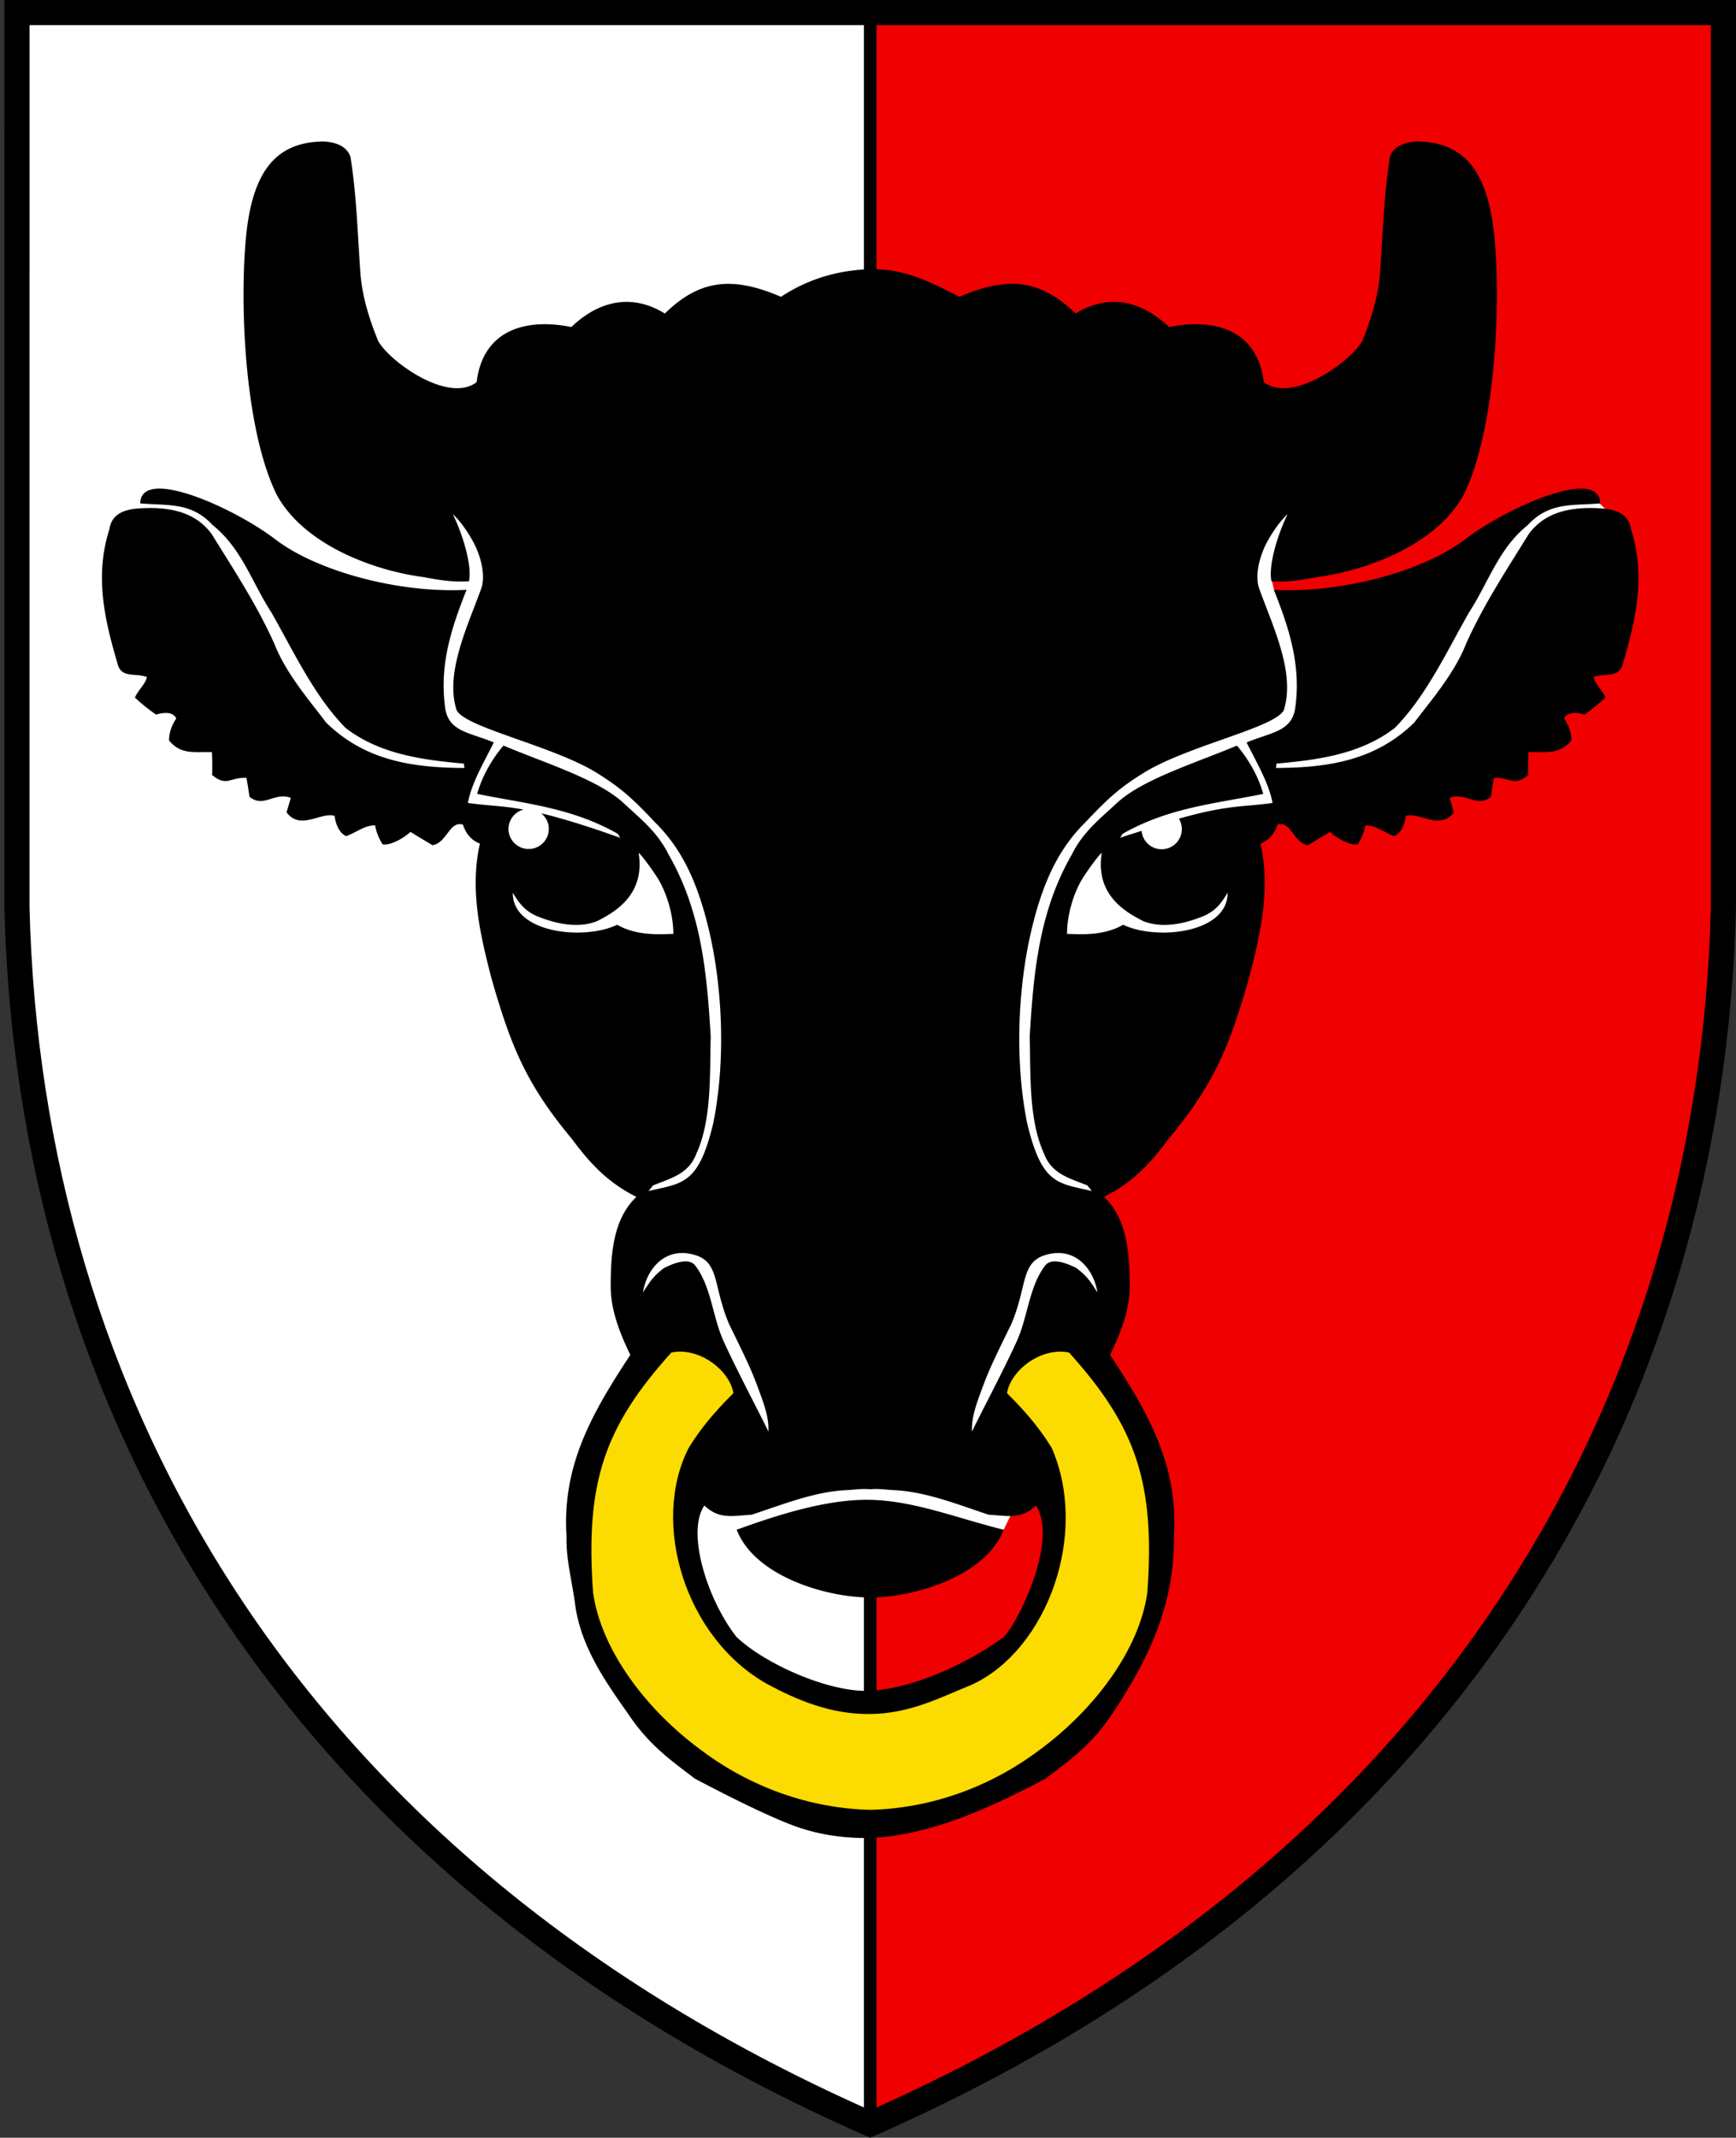
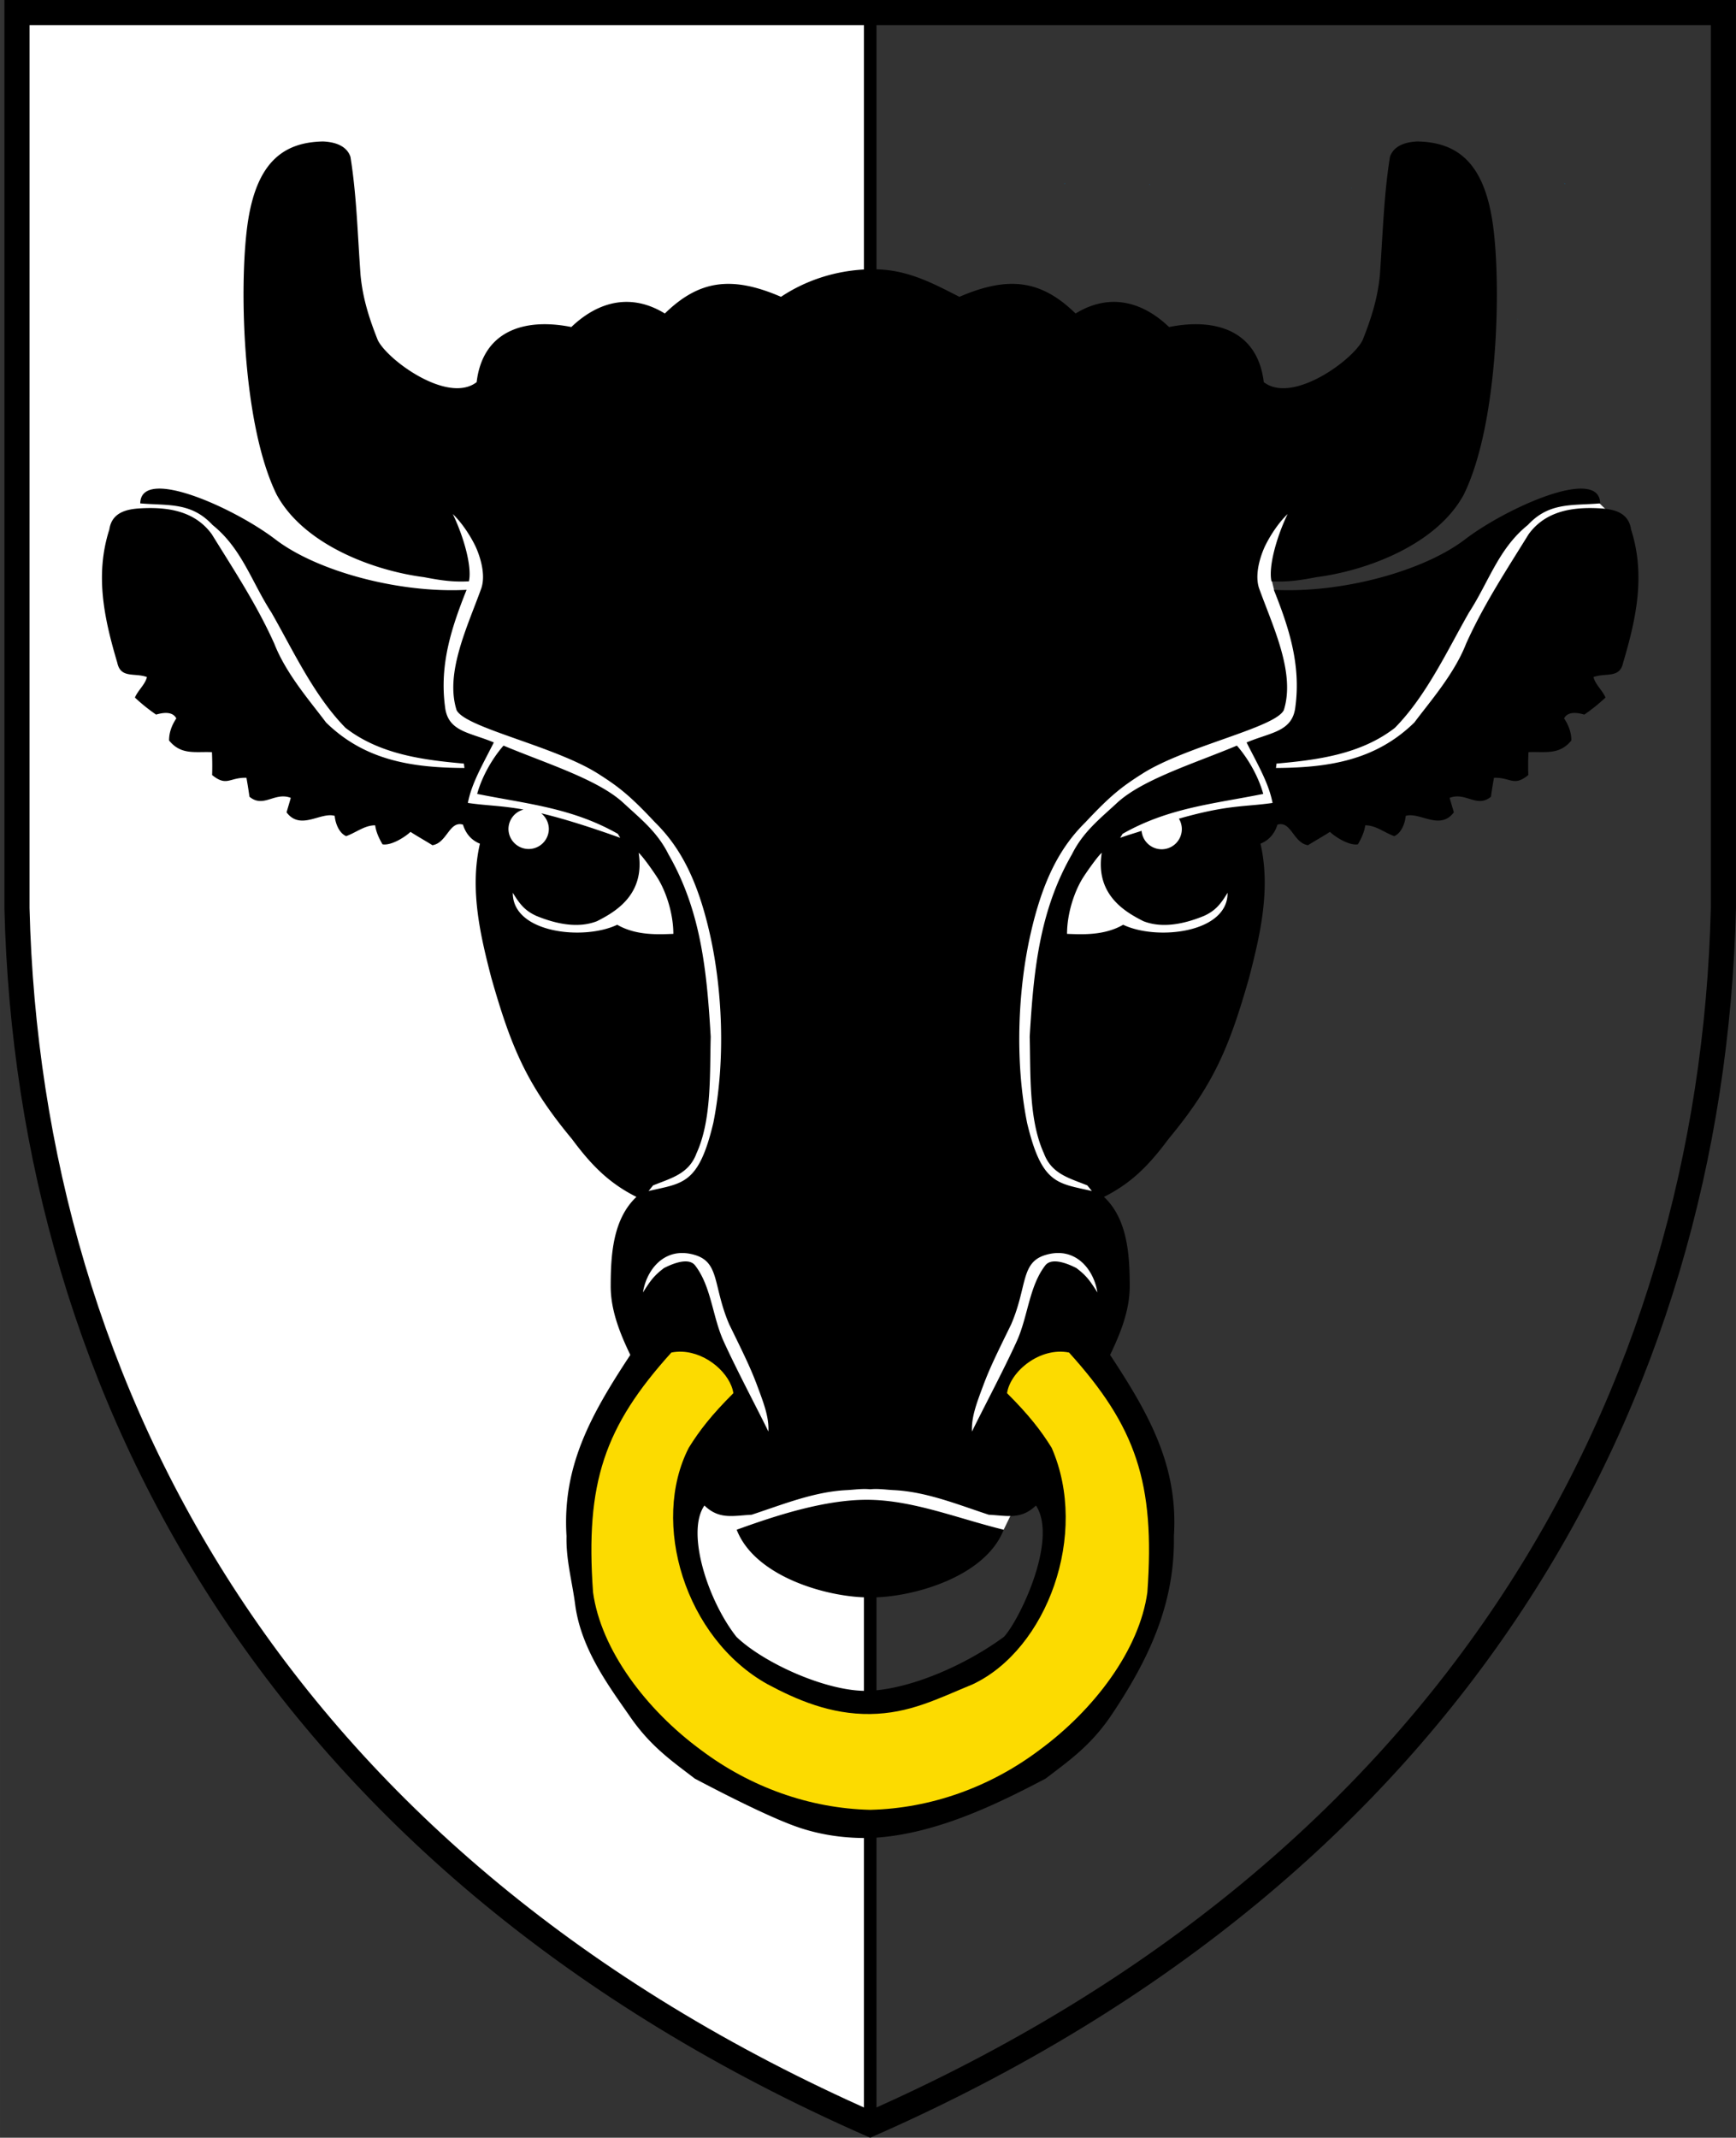
<svg xmlns="http://www.w3.org/2000/svg" width="620" height="763.25" viewBox="0 0 465 572.44">
  <rect x="0" y="0" width="465" height="572.44" fill="#333333" stroke="none" />
-   <path d="m4.551 3.364-.005 239.83c3.204 130.88 71.5 256.39 228.54 325.57 157.06-69.18 225.34-194.7 228.54-325.57V3.364z" fill="#f00000" />
  <path d="M233.09 3.364H4.56l-.006 239.83c3.205 130.89 71.5 256.39 228.54 325.57V3.364z" fill="#fff" stroke="#000" stroke-width="3.364" />
  <path d="m409.066 21.551.063.17zm-115.717 4.521-.045.144zm6.396.279.063.179zm104.764-.323-.054.143zm6.315.197.045.134zM300.49 28.548l.063.198zm-8.944 3.194-.054.18zm121.26-.009.055.18zm-110.54 1.678.054.125zm99.641-.162-.045.144zm-111.142.933-.071.233zm122.822-.009.072.233zM289.922 36.64l-.072.189zm124.446.045.054.189zm-110.12 2.225.064.18zm95.829.009-.054.18zm-111.931 2.566-.054.134zm16.874-.135.072.233zm94.312.009-.071.242zm-93.55 2.494.055.188zm92.761-.009-.063.197zm18.794 1.552.08.215zm-131.174 1.579-.063.161zm131.659-.422.098.233zm-21.19 2.073-.125.143zm-111.321.376-.09.225-.197.044zm22.535.305.233.18-.17-.027zm111.142-.305.323.278-.215-.053zm-57.083 1.31.063-.009.17.206zm-108.908 1.893.1.08zm86.965.17-.125.117zm24.276.045.143.126zm-25.855 1.283-.134.108zm27.506.018.134.099zm80.927 1.992-.117.08zm-76.738 1.103.161.126zm-37.149.754-.108.08zm37.965-.153.153.117zm-109.383 1.184.161.117zm.825.61.162.117zm179.17.189-.1.08zm-4.522 3.516-.108.081zm-168.637.897.134.1zm56.436-.062-.107.08zm54.643.116.107.081zm-108.64 1.75.136.098zm162.546-.018-.116.08zm-50.21.906.107.08zM274.546 68.29l.107.09zm42.002 1.758-.117.09zm71.068.063.081.09zm-109.859 1.175a.135.135 0 0 1 .054.135zm148.793-.027-.026.108c0-.036.008-.072.026-.108zm-149.205 3.239-.036.17zm149.672-.018.045.18zm-110.325 1.902.035.134zm71.005.009-.036.134zm-112.344 4.387-.045.125zm153.476.152.045.153zm-110.316 1.74.036.126zm67.327 0-.036.135zm-90.293 2.89-.242.062zm1.974 0 .25.062zm108.988-.126.117.017-.242.045zm3.84 1.004.215.09zm-117.807.691-.162.099zm8.352.144.188.116zm110.495-.314.207.116zm19.36.027.054.152zm-128.887.879.17.107zm100.126.233-.117.072zm-112.03.79-.135.09zm30.313.062.036.135zm63.631-.134-.054.125zm30.457.116.143.099zm-128.178 2.68-.116.09zm131.892.063.107.08zM382.27 93.46l-.045.134zm-101.41 1.848-.143.09zm31.417-.063.134.09zm9.958-.161.044.134zm69.453.296-.17.107zm-.852.583-.153.107zm33.92.35.16.107zm-146.399.717-.143.099zm36.414-.062.143.098zm110.827-.072.153.107zm-155.52 1.013-.046.144zm164.186-.008.036.143zm-159.737 1.865-.144.1zm44.012-.053.116.08zm5.328.027.045.143zm56.527-.036-.036.134zm5.355-.09-.125.09zm45.305 1.176.152.107zm-159.02.726-.135.09zm159.863-.162.162.108z" fill="#0169b3" />
  <path d="M222.335 141.733c.421.43.421.43 0 0z" fill="#fff" />
  <path d="M243.865 143.527c.422.43.422.43 0 0zm220.857 119.44-.018.152zM0 270.153l.018.152zm454.92 6.28-.01.143zM.96 278.208l.018.143zm453.026 5.391-.018.135zm-452.192.906.018.153zm460.266 3.553-.018.161zm-8.953 1.848-.027.152zM2.942 290.974l.036.189zm.459 2.27.036.188zm457.817.242-.018.153zM4.549 298.878l.036.161zm455.691.888-.027.17zm-9.859 3.588-.027.18zm9.043.87-.036.198zM6.28 307.823l.035.17zm443.248-.009-.036.188zm8.8 1.076-.054.216zm-.574 2.315-.045.188zM7.223 312.298l.035.18zm441.337.054-.045.216zm-45.905 3.418c.422.43.422.43 0 0zm45.16.036-.054.206zm7.922 3.732-.045.188zm-446.684.88.053.188zm437.74.017-.045.206zm8.181 2.557-.045.188zm-444.836 1.22.072.242zm435.793-.287-.053.206zM10.515 325.45l.072.242zm434.268 2.36-.072.233zM11.68 329.272l.045.179zm432.743-.314-.062.206zm7.06 6.8-.044.143zm-10.03 3.48-.044.135zm-424.552 7.294.045.134zm429.864 4.575-.054.18zm-.745 2.198-.063.188zm-426.31 1.193.044.144zm424.498 3.678-.054.135zm-422.624 1.947.072.18zm.888 2.386.081.215zm410.881.296-.072.18zm-409.939 2.09.072.18zm409.069.045-.072.17zm8.074 3.006-.045.134zm-10.73 2.969-.071.161zM27.02 373.301l.046.126zm401.92-.26-.072.17zm8.997 1.247-.054.126zm-13.663 9.357-.09.18zm-.466.942-.09.18zm9.572.403-.054.126zm-399.021 4.917.108.233zm396.15.968-.107.216zm-395.54.323.135.279zm394.912.933-.134.27zm-394.248.395.107.224zm393.593.915-.107.233zm-12.945 6.396-.098.18zm-.502.924-.09.17zm-375.293 1.194.072.125zm382.963 2.592-.063.135zm-10.864 2.404-.098.17zm-.547.97-.117.206zm8.702 2.125-.063.117zm-10.532 1.005-.09.144zm-362.68 3.562.072.134zm1.992 3.436.08.134zm355.987.95-.072.117zm9.06 1.884-.07.126zm-11.545 1.938-.072.117zM53.97 425.342l.09.144zm356.893 1.678-.08.107zm-355.27.915.09.134zm352.543 3.274-.126.18zm-349.735.978.117.17zm349.125-.063-.126.188zm-348.524.96.126.18zm335.803 2.234-.09.143zm10.73-.207-.1.135zm-344.532.933.098.144zm332.088 1.777-.098.143zm-2.691 3.768-.09.116zm10.649-.027-.1.134zm-335.579.825.081.117zm333.847 1.669-.099.143zm-11.59 1.139-.09.116zM68.35 446.469l.126.161zm.601.816.108.153zm327.684.52-.09.126zm-2.71 3.607-.09.116zm-12.487 1.902-.108.134zm-305.974 2.494.08.107zm304.045-.117-.116.152zm10.882.242-.09.108zm-13.349 2.772-.099.117zm9.725 1.767-.099.126zm-1.902 2.36-.126.134zM84.48 466.483l.099.117zm2.494 2.87.108.126zm11.516 12.722.108.107zm22.607 21.369.099.09zm210.908-.054-.099.08zm-5.41 4.45-.116.09zm9.061 3.713-.098.081zm-15.206.951-.116.09zm-184.946 2.844.126.099zm195.694-.197-.099.08zM137.2 516.667l.161.125zm2.628 1.982.135.1zm172.405.018-.135.09zm14.497.099-.108.08zm-17.422 1.884-.215.143zm-165.64.915.161.117zm164.546-.17-.206.143zm-162.546 1.668.189.144zm160.393-.17-.188.125zm-159.424.888.18.134zm156.32 1.256-.188.134zm15.52-.108-.135.099zm-16.525.78-.188.126zm-151.188 1.023.117.081zm165.192-.045-.135.1zm-17.09.996-.161.108zm-2.691 1.759-.153.107zm-139.14 1.704.107.072zm136.458.09-.162.107zm-2.683 1.677-.152.09zm-129.28 1.113.134.08zm125.764.888-.135.072zm-123.2.762.135.081zm136.665 1.113-.117.072zm-18.103.843-.135.08zm-113.07 1.615.116.072zm110.468-.036-.153.08zm15.26 1.059-.117.071zm-26.276 5.104-.117.063zm14.488 1.929-.135.08zm-98.726.96.117.062zm95.236.933-.135.071zm-89.89 1.794.144.072zm84.606 1.076-.125.063zm-79.528 1.768.207.116zm1.193.655.27.143zm1.283.681.224.108zm70.243.557-.233.116zm-1.354.663-.323.153zm-1.66.79-.323.152zm-1.444.69-.234.108zm-52.283 4.064.179.1zm.96.476.188.09zm6.692 2.898.134.053zm28.86.026-.135.054zm-24.348 1.875.126.054zm18.167.906-.135.063zm-12.811 1.696.126.063zm8.774.242-.234.099zm-1.22.512-.26.098zm-2.8.78h.144z" fill="#0169b3" />
  <path d="m4.551 3.364-.005 239.83c3.204 130.88 71.5 256.39 228.54 325.57 157.06-69.18 225.34-194.7 228.54-325.57V3.364z" fill="none" stroke="#000" stroke-width="6.728" />
  <path d="m353.44 118.9-94.662 133.31-8.92 129.64 16.972 7.068 1.692-16.416 13.553-25.614 16.361 4.785-4.133-22.242 4.1-26.967 38.325-64.482-6.564-14.429 17.114-8.152 70.36-35.124 13.937-42.423-6.08-5.973-19.883 7.396s-25.661 21.797-39.77 21.066c-14.109-.732-24.552-2.304-24.552-2.304l-.592-2.424 14.43-21.535zM268.84 409.63l5.117-10.564-41.685-13.46-12.898 6.101 2.02 25.567 41.014-3.051z" fill="#fff" />
  <path d="M86.496 37.88c-10.305.206-17.467 5.275-19.998 20.89-2.53 15.614-1.878 54.42 7.61 73.693 7.24 13.347 25.843 20.342 39.474 22.09 4.637.895 7.815 1.336 12.022 1.114.859-3.907-1.353-11.858-4.32-18.016 2.643 2.534 4.82 6.075 5.985 8.455.724 1.479 3.078 7.096 1.672 11.376-3.707 10.318-9.8 22.688-6.641 32.672 2.335 4.748 26.14 9.59 37.817 16.975 5.68 3.593 8.663 5.954 15.34 13.082 6.97 6.852 11.515 15.853 14.704 29.987s4.358 33.249.9 50.52c-3.942 16.565-8.21 16.07-17.341 18.215l1.209-1.503c4.888-1.983 9.584-3.062 11.636-8.596 4.127-9.015 3.526-21.443 3.803-31.22-1.015-17.2-2.513-33.572-11.299-48.813-2.997-6.041-7.416-9.46-12.081-13.789-6.81-6.318-20.868-10.628-32.12-15.355-3.09 3.551-5.79 8.347-7.058 12.935 13.305 2.675 25.413 3.71 37.68 10.695l.644 1.062c-9.57-3.418-16.129-5.36-21.172-6.562a5.408 5.408 0 0 1 2.048 4.223 5.408 5.408 0 0 1-10.815 0 5.407 5.407 0 0 1 4.037-5.226c-5.982-1.08-9.61-1.012-14.911-1.772 1.005-5.326 4.072-10.455 6.951-16.198-6.595-2.776-12.385-2.842-13.085-9.697-1.453-11.137 1.693-20.94 5.79-31.173-18.17.969-40.09-4.999-51.19-13.49s-36.045-19.683-36.224-9.66c7.494.646 13.626-.393 19.367 5.786 7.886 6.341 10.445 15.243 15.795 23.475 5.903 10.354 11.413 22.297 19.83 30.852 9.175 7.116 20.822 8.6 31.706 9.569l.138 1.175c-14.02-.07-26.677-2.005-37.076-12.196-4.017-5.397-10.652-12.914-13.834-21.053-4.68-10.446-10.792-19.69-16.764-29.352-4.635-6.364-12.045-7.346-19.276-6.917-3.74.222-7.517 1.196-8.163 5.647-3.897 12.174-1.407 23.773 2.12 35.648.9 4.358 4.658 2.652 7.955 3.874-.53 2.075-2.373 3.483-3.226 5.489a48.174 48.174 0 0 0 5.671 4.562c2.836-.83 4.634-.481 5.418 1.017-1.314 1.983-1.958 3.964-1.935 5.924 3.228 3.943 6.915 2.93 11.48 3.115a77.57 77.57 0 0 1 .048 6.134c3.966 3.205 4.632.595 9.197.733.28 1.62.449 2.583.81 5.076 3.781 3.136 6.756-1.382 11.068.301-.369 1.292-.762 2.583-1.131 3.874 3.712 4.98 9.154-.185 12.89.945.184 2.098 1.222 4.643 3.067 5.427 2.582-.899 4.981-2.935 7.771-2.89.24 1.666.904 3.267 1.967 5.085 2.32.401 5.987-1.91 7.499-3.335 1.568 1.037 4.278 2.56 5.869 3.574 3.92-.6 4.517-6.617 8.184-5.51.784 2.49 2.306 4.198 4.543 5.097-2.883 12.475.334 25.34 3.02 35.787 5.328 18.758 9.524 28.741 21.63 43.301 4.98 6.71 9.707 11.715 17.27 15.496-6.34 5.972-6.88 15.6-6.894 23.888-.01 6.386 2.42 12.545 5.256 18.425-10.568 16.015-18.271 29.843-17.087 48.537-.162 6.272 1.496 12.066 2.306 18.26 1.59 12.149 9.275 22.215 14.805 30.206s11.422 11.96 17.246 16.453c11.296 5.966 22.125 11.22 28.34 13.247 6.538 2.131 12.79 2.747 18.648 2.658 16.945-.739 33.472-8.817 46.988-15.905 5.824-4.492 11.717-8.46 17.246-16.453 10.765-15.886 17.38-30.74 17.111-48.466 1.184-18.693-6.52-32.522-17.087-48.537 2.836-5.88 5.265-12.038 5.255-18.425-.013-8.288-.552-17.916-6.893-23.888 7.563-3.782 12.289-8.786 17.27-15.496 12.106-14.56 16.302-24.543 21.63-43.301 2.686-10.447 5.902-23.313 3.02-35.787 2.237-.899 3.759-2.607 4.543-5.097 3.666-1.107 4.264 4.91 8.184 5.51 1.591-1.015 4.3-2.537 5.869-3.574 1.511 1.425 5.178 3.736 7.498 3.335 1.064-1.818 1.728-3.42 1.968-5.084 2.79-.046 5.189 1.99 7.771 2.89 1.845-.785 2.883-3.33 3.067-5.428 3.736-1.13 9.177 4.036 12.89-.945-.369-1.291-.762-2.582-1.131-3.874 4.312-1.683 7.287 2.835 11.068-.3.36-2.494.529-3.457.81-5.077 4.565-.138 5.23 2.472 9.197-.733a77.566 77.566 0 0 1 .047-6.134c4.566-.185 8.253.828 11.481-3.115.023-1.96-.621-3.94-1.936-5.924.784-1.498 2.582-1.847 5.418-1.017a48.18 48.18 0 0 0 5.672-4.562c-.853-2.006-2.696-3.414-3.226-5.49 3.297-1.221 7.055.485 7.954-3.873 3.528-11.875 6.018-23.474 2.12-35.648-.645-4.45-4.422-5.425-8.162-5.647-7.232-.43-14.642.553-19.276 6.917-5.973 9.662-12.084 18.906-16.764 29.352-3.182 8.14-9.818 15.657-13.835 21.053-10.399 10.191-23.056 12.126-37.075 12.196l.138-1.175c10.883-.969 22.531-2.453 31.706-9.57 8.416-8.554 13.927-20.498 19.83-30.85 5.35-8.233 7.908-17.135 15.794-23.476 5.742-6.18 11.874-5.14 19.367-5.786-.179-10.023-25.124 1.169-36.224 9.66-11.1 8.49-33.019 14.459-51.189 13.49 4.096 10.232 7.243 20.036 5.79 31.173-.7 6.855-6.49 6.92-13.086 9.697 2.88 5.743 5.947 10.872 6.952 16.198-7.727 1.107-11.875.445-25.08 4.213.509.84.779 1.803.781 2.785a5.408 5.408 0 0 1-5.407 5.407 5.408 5.408 0 0 1-5.374-4.935c-2.027.679-3.368 1.022-5.733 1.867l.644-1.062c12.267-6.986 24.375-8.02 37.68-10.695-1.268-4.588-3.968-9.383-7.058-12.935-11.252 4.727-25.31 9.038-32.12 15.355-4.665 4.33-9.084 7.748-12.081 13.789-8.785 15.241-10.284 31.612-11.299 48.813.277 9.777-.324 22.205 3.803 31.22 2.052 5.534 6.748 6.613 11.636 8.595l1.21 1.504c-9.131-2.145-13.4-1.65-17.341-18.216-3.459-17.27-2.29-36.385.899-50.519 3.188-14.134 7.734-23.135 14.703-29.987 6.678-7.128 9.661-9.49 15.341-13.082 11.678-7.386 35.482-12.227 37.817-16.975 3.159-9.984-2.934-22.353-6.641-32.672-1.406-4.28.948-9.897 1.672-11.376 1.166-2.38 3.342-5.922 5.985-8.455-2.967 6.158-5.179 14.109-4.32 18.016 4.207.221 7.385-.219 12.022-1.114 13.63-1.748 32.234-8.743 39.474-22.09 9.488-19.274 10.14-58.078 7.61-73.693-2.531-15.615-9.693-20.684-19.998-20.89-2.734.107-6.299.905-7.375 4.126-1.66 10.399-1.884 20.362-2.695 31.567-.57 6.237-2.32 11.724-4.614 17.476-2.505 5.275-18.767 17.24-26.49 11.28-1.595-13.438-12.394-17.352-25.366-14.758-7.38-7.056-16.186-9.062-25.043-3.62-9.137-8.932-17.876-10.184-31.115-4.469-7.74-3.938-14.422-7.559-23.895-7.377s-17.65 3.212-23.894 7.377c-13.239-5.715-21.978-4.463-31.115 4.468-8.857-5.44-17.664-3.435-25.043 3.62-12.972-2.594-23.772 1.32-25.365 14.758-7.724 5.96-23.986-6.003-26.491-11.279-2.293-5.751-4.044-11.239-4.614-17.476-.81-11.205-1.035-21.168-2.695-31.567-1.076-3.221-4.641-4.019-7.375-4.127zm84.566 190.5c.84.583 3.896 4.852 5.125 6.81 2.375 3.875 4.174 9.673 4.174 14.884-3.857.128-9.902.53-15.034-2.445-8.963 4.295-28.061 2.247-27.97-8.565 2.12 3.537 3.62 4.934 6.272 6.179 5.327 2.19 11.207 3.414 16.28 1.43 4.711-2.396 12.953-6.984 11.153-18.293zm124.05 0c-1.8 11.309 6.442 15.897 11.154 18.292 5.073 1.985 10.952.761 16.278-1.43 2.652-1.244 4.153-2.64 6.273-6.178.091 10.812-19.007 12.86-27.97 8.565-5.132 2.974-11.177 2.573-15.034 2.445 0-5.21 1.8-11.009 4.174-14.884 1.229-1.957 4.284-6.227 5.125-6.81zm-112.34 107.15c1.11.004 2.298.19 3.56.592 6.464 2.059 4.666 8.446 8.996 18.518 4.048 8.267 5.773 11.794 7.485 16.387s3.229 8.493 3 12.318c-1.93-4.116-8.569-16.611-12.01-24.237-3.006-6.664-3.29-14.74-7.678-20.338-1.819-2.15-6.192-.293-8.3.808-2.837 2.168-3.617 3.435-5.604 6.502.83-5.295 4.555-10.575 10.55-10.55zm100.63 0c5.995-.025 9.721 5.255 10.55 10.55-1.987-3.066-2.766-4.334-5.602-6.501-2.109-1.101-6.483-2.958-8.302-.809-4.388 5.598-4.671 13.675-7.678 20.339-3.44 7.626-10.078 20.121-12.01 24.237-.228-3.825 1.289-7.726 3-12.319 1.712-4.593 3.438-8.12 7.486-16.386 4.33-10.073 2.532-16.46 8.996-18.518 1.262-.402 2.45-.588 3.56-.593zM229.9 398.788c1.055-.07 2.12-.102 3.185.01 2.132-.223 4.26.123 6.313.223 8.755.428 17.154 3.875 25.455 6.595 4.98.254 8.646 1.36 12.635-2.468 5.97 9.097-4.34 30.559-8.576 35.164-10.484 7.693-24.915 13.876-35.827 14.441s-28.346-7.256-35.827-14.44c-7.718-9.8-13.53-28.027-8.576-35.165 3.989 3.828 7.654 2.722 12.635 2.468 8.3-2.72 16.7-6.167 25.455-6.595 1.027-.05 2.072-.161 3.127-.233zm-32.571 10.841c4.973 12.851 24.962 18.25 35.756 18.122 10.795.128 30.784-5.27 35.757-18.122-12.125-2.967-23.877-7.767-35.757-8.007s-25.628 4.341-35.756 8.007z" />
  <path d="M182.73 361.96c-.96-.043-1.931.024-2.898.218-17.944 19.865-23.081 34.857-20.982 64.194 2.11 15.425 14.26 31.497 28.938 42.265 13.106 9.855 28.973 15.61 45.303 15.997 16.33-.387 32.198-6.142 45.302-15.997 14.678-10.767 26.828-26.84 28.938-42.265 2.1-29.34-3.038-44.33-20.982-64.194-7.732-1.549-15.726 5.014-16.606 10.884 5.875 5.863 9.065 9.984 11.947 14.618 10.119 23.107-1.231 53.933-21.097 63.318-9.494 3.91-16.954 7.837-27.502 7.979-10.549.142-19.686-3.783-27.501-7.979-22.164-12.357-31.382-43.276-21.098-63.318 2.882-4.634 6.072-8.755 11.948-14.618-.77-5.136-6.987-10.803-13.709-11.102z" fill="#fcdb00" />
</svg>